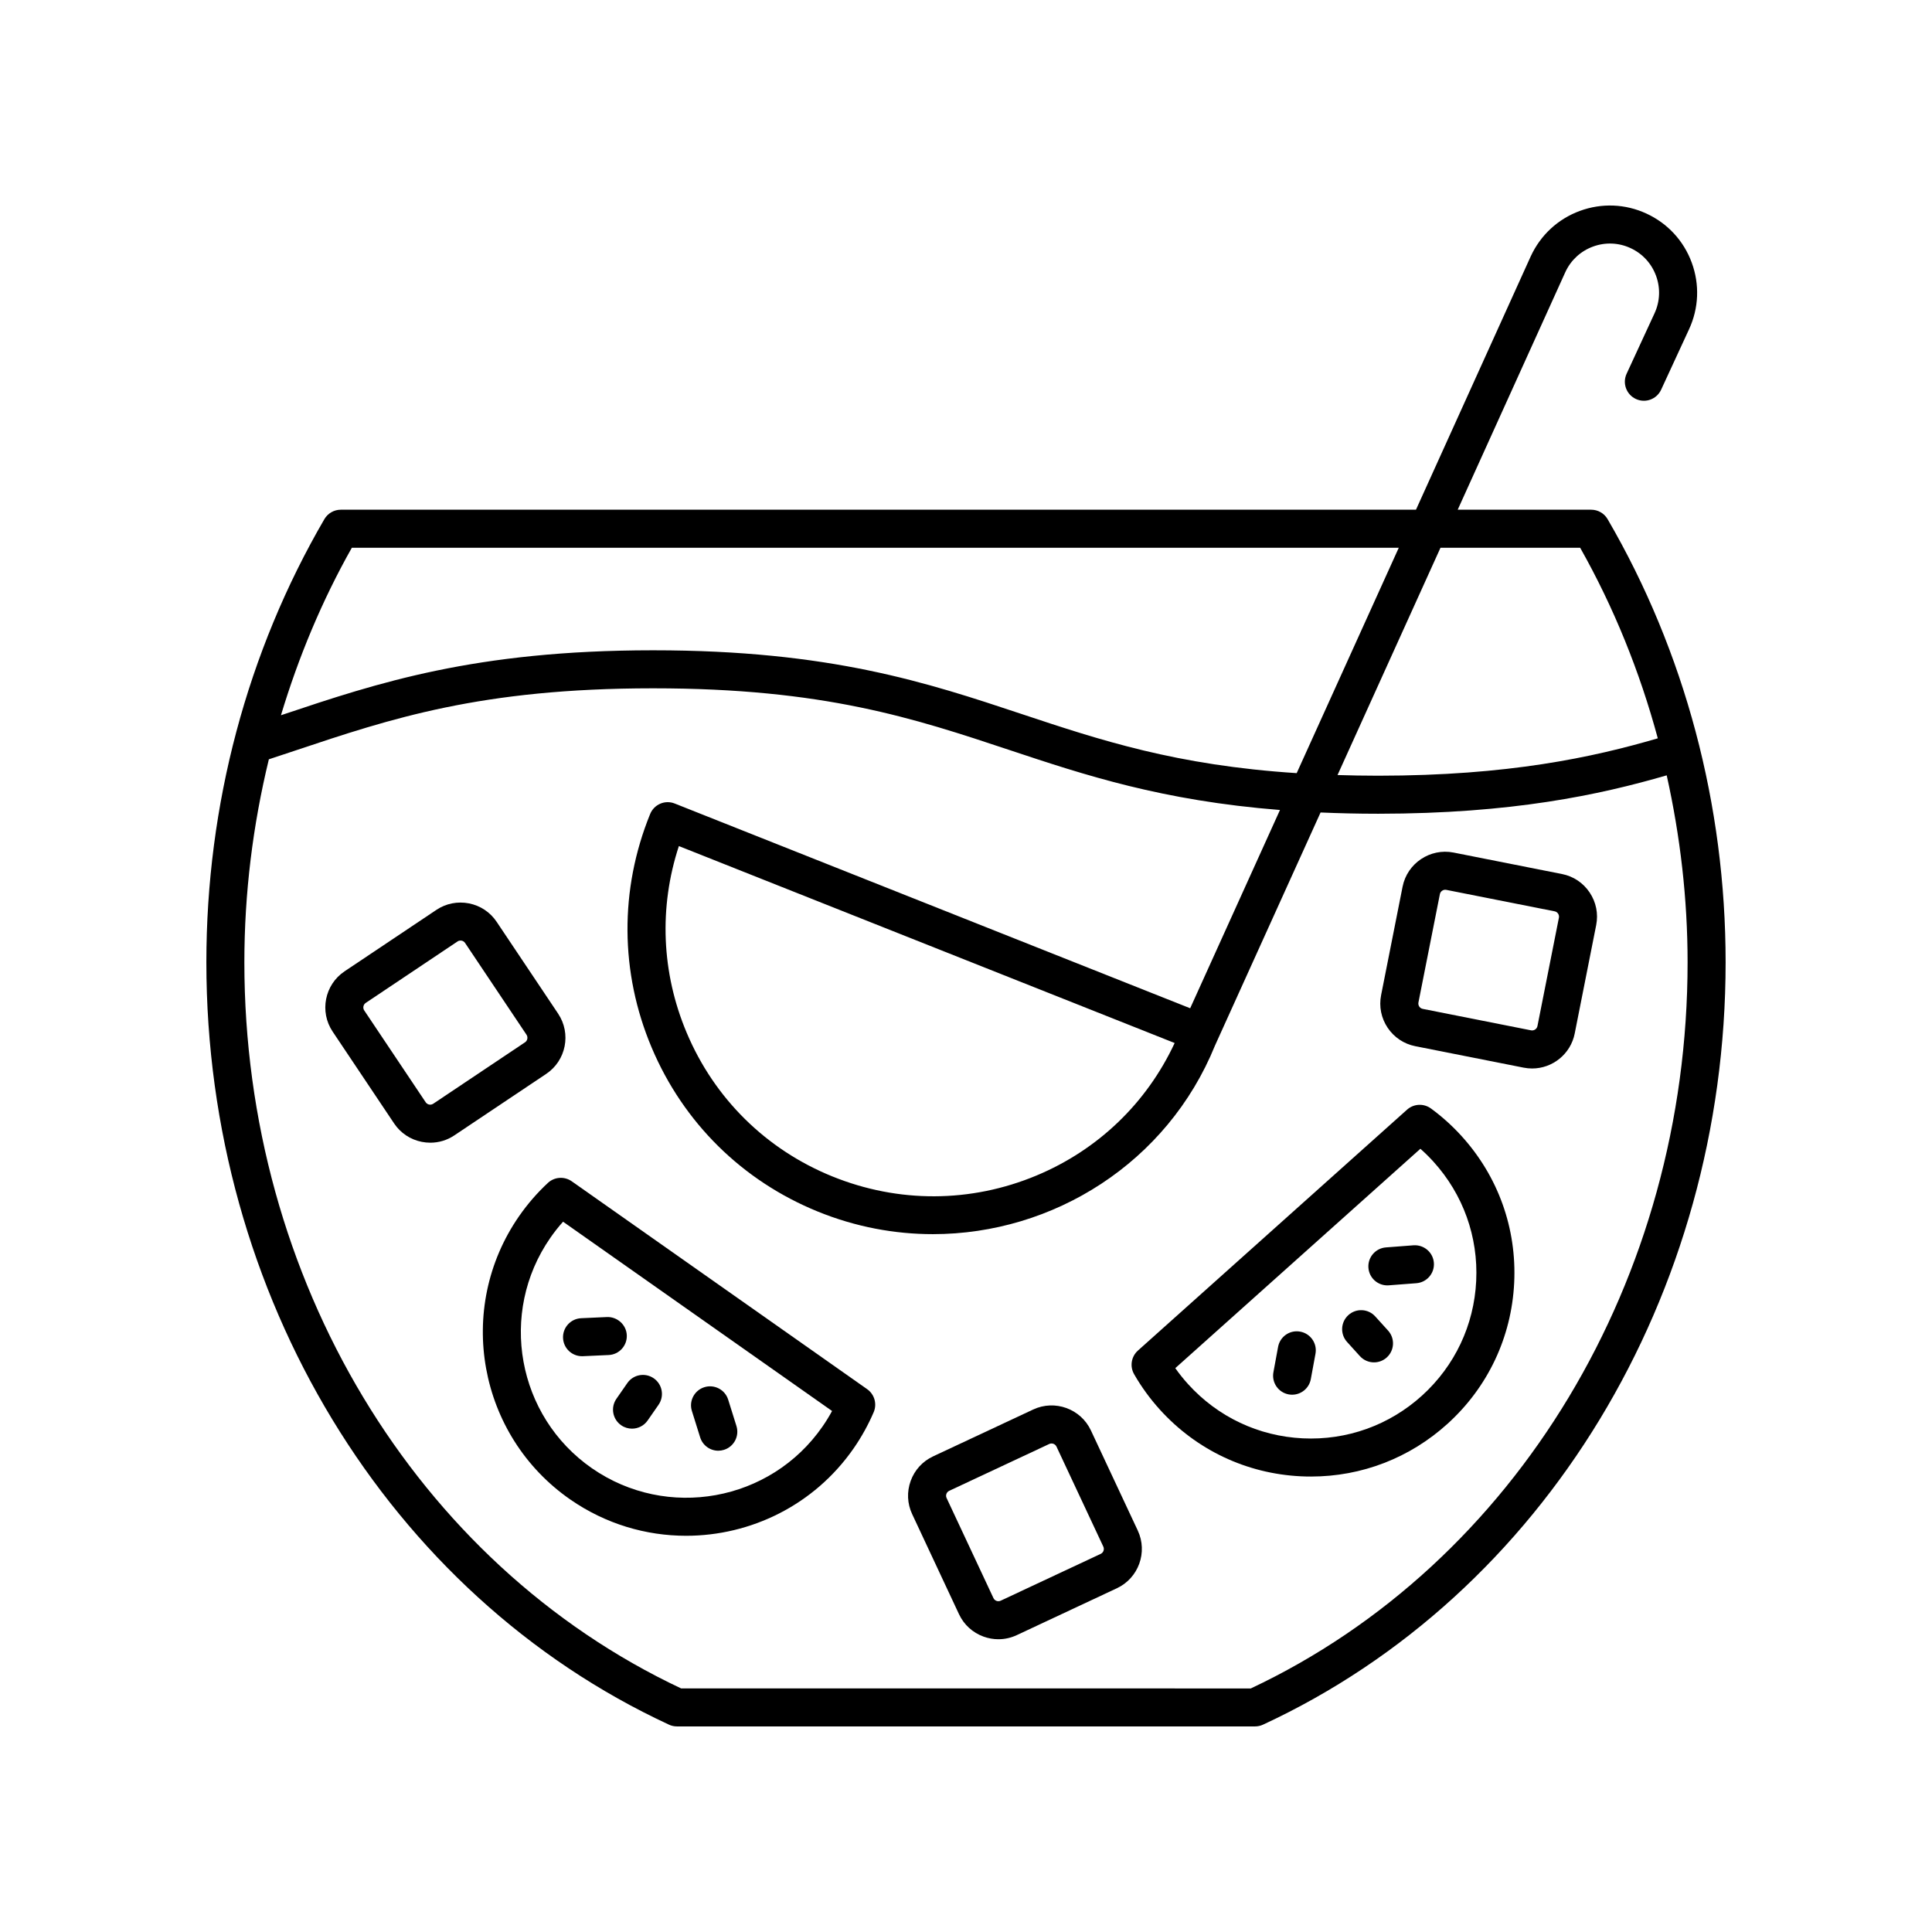
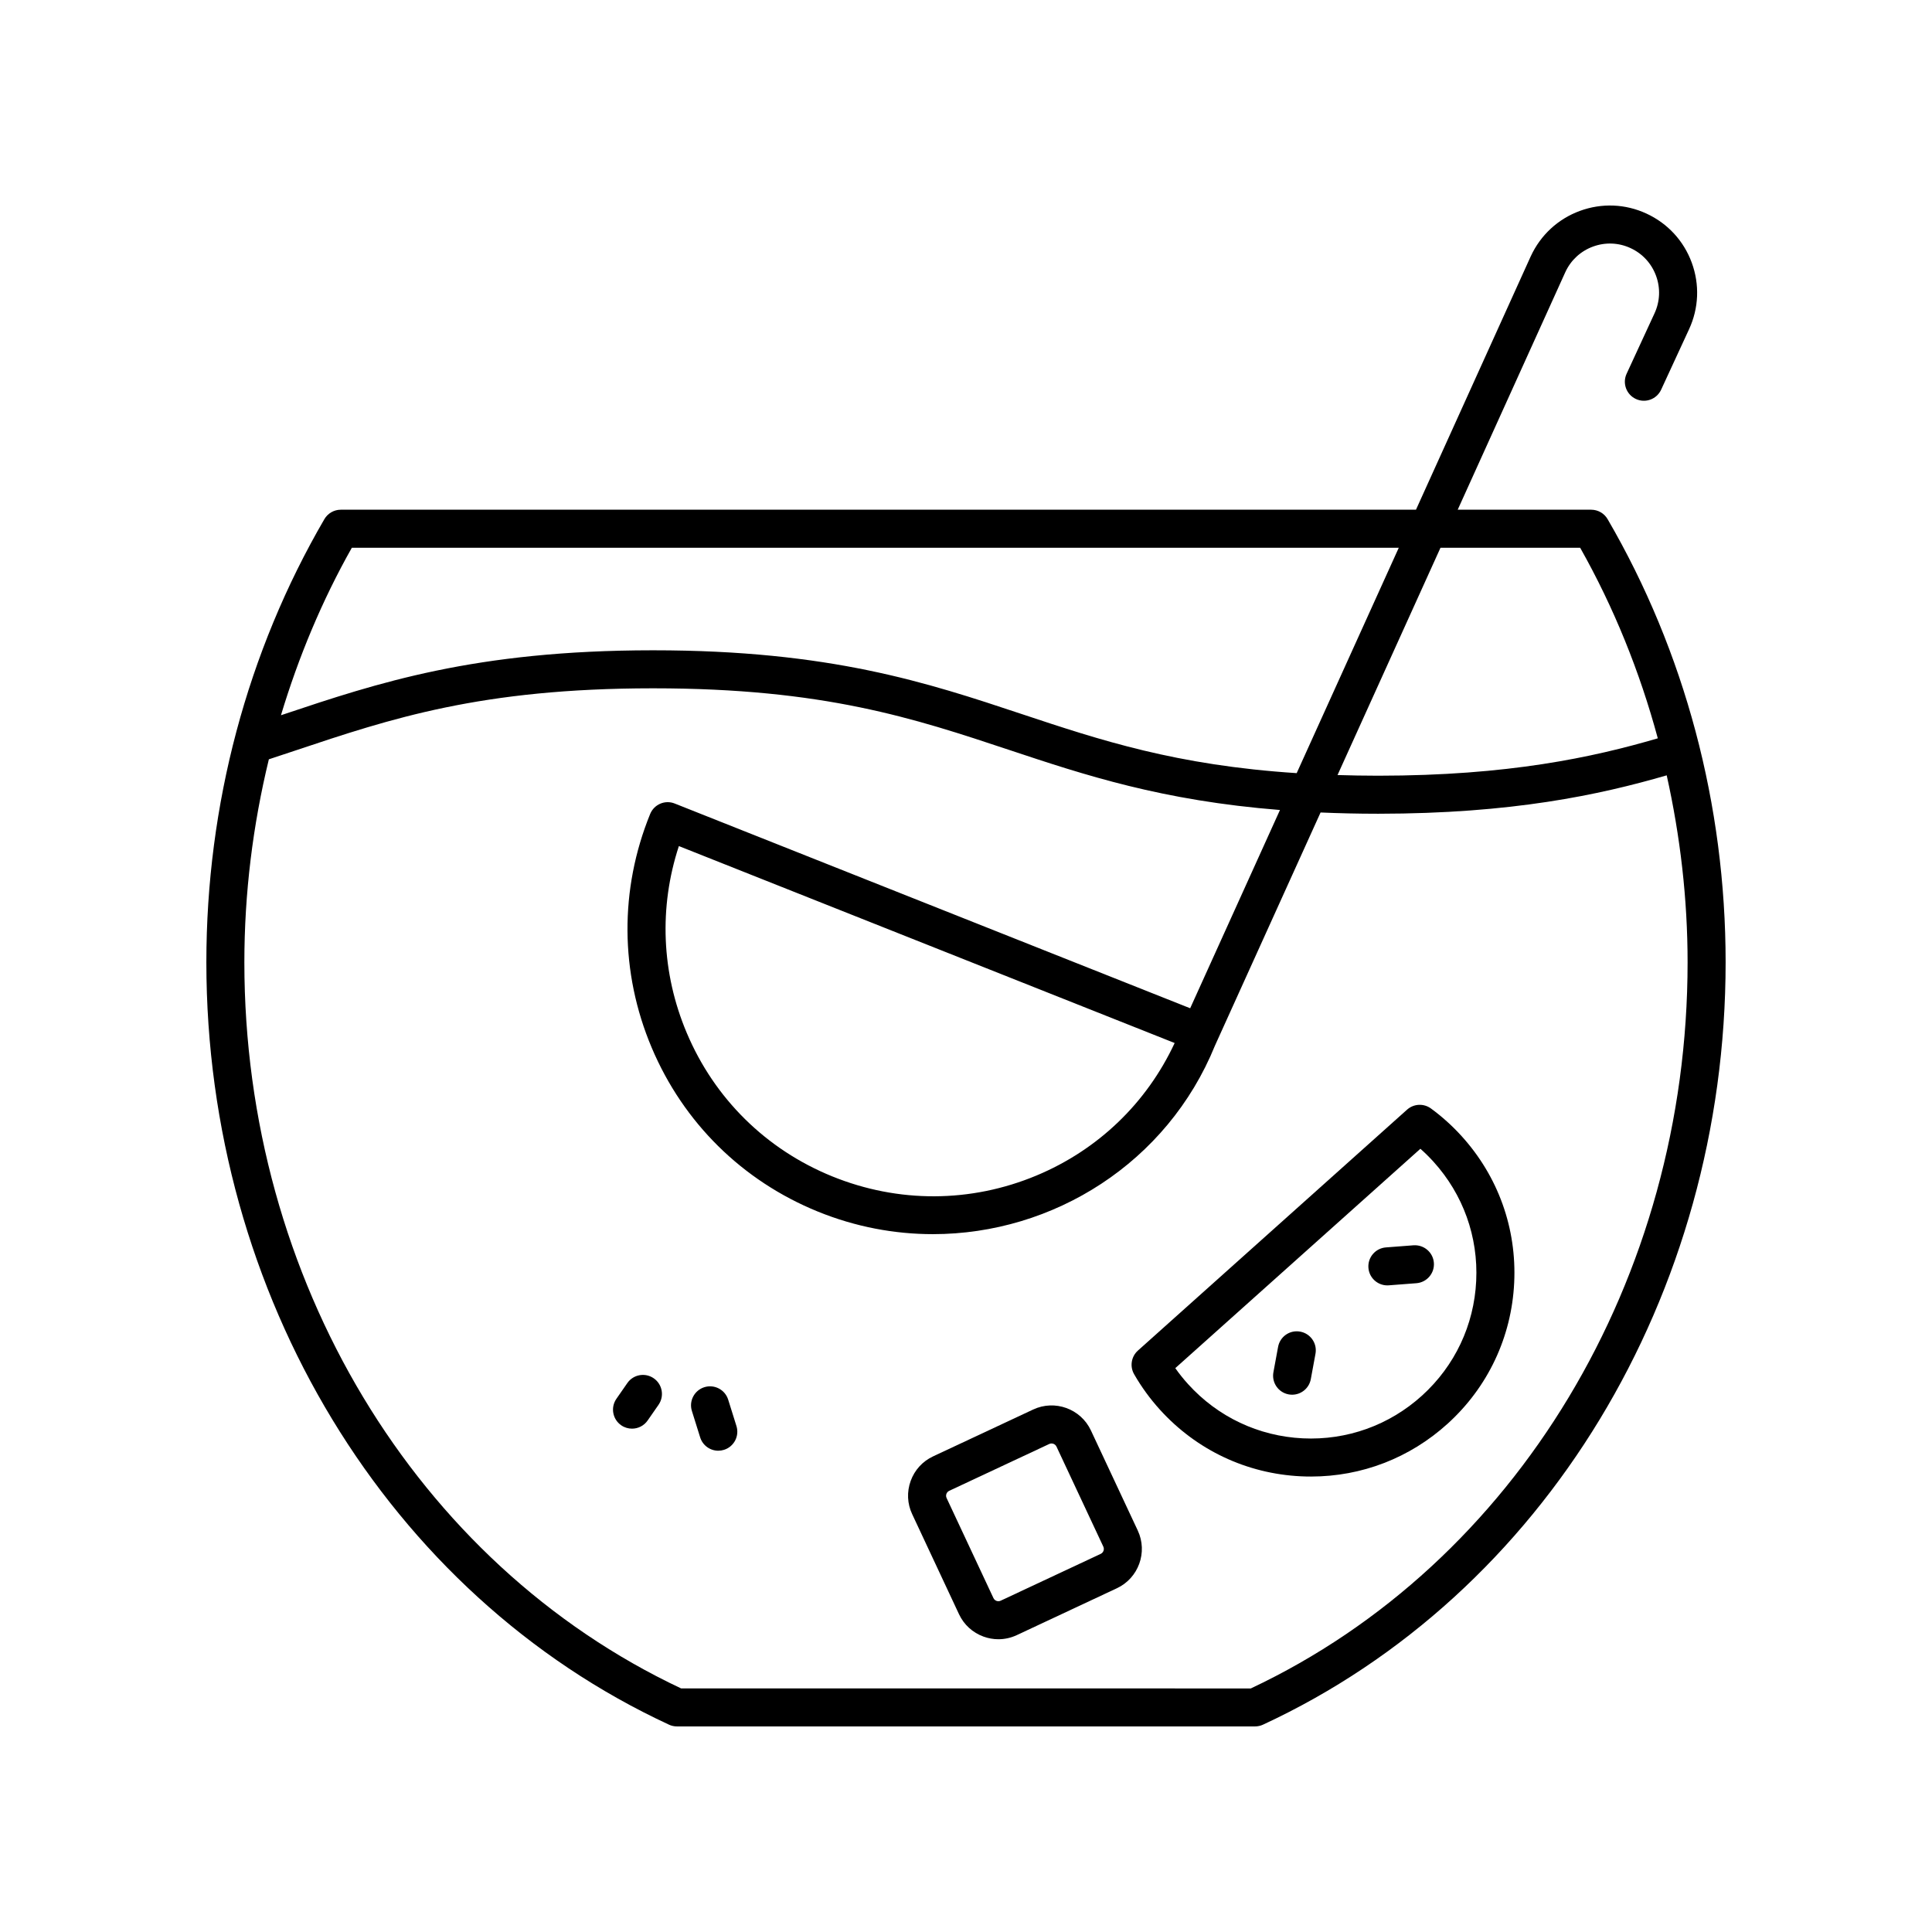
<svg xmlns="http://www.w3.org/2000/svg" fill="#000000" width="800px" height="800px" version="1.1" viewBox="144 144 512 512">
  <g>
-     <path d="m291.91 412.63-16.297-24.344c-1.703-2.547-4.309-4.281-7.328-4.879-3.019-0.586-6.09 0.012-8.633 1.719l-24.344 16.289c-5.269 3.531-6.688 10.691-3.16 15.961l16.297 24.348c1.703 2.547 4.309 4.281 7.328 4.879 0.754 0.148 1.516 0.223 2.269 0.223 2.254 0 4.457-0.66 6.363-1.941l24.348-16.297c5.266-3.523 6.684-10.684 3.156-15.957zm-8.766 7.586-24.348 16.297c-0.422 0.277-0.855 0.246-1.066 0.203-0.223-0.043-0.633-0.18-0.914-0.598l-16.297-24.348c-0.43-0.645-0.25-1.551 0.395-1.984l24.348-16.297c0.277-0.184 0.555-0.234 0.781-0.234 0.117 0 0.215 0.012 0.289 0.027 0.219 0.043 0.629 0.18 0.91 0.602l16.297 24.344c0.426 0.648 0.246 1.559-0.395 1.988z" />
-     <path d="m519.06 421.25 28.738 5.691c0.75 0.148 1.496 0.219 2.234 0.219 5.379 0 10.203-3.801 11.285-9.273l5.691-28.734c0.594-3.008-0.02-6.07-1.73-8.629-1.711-2.562-4.312-4.297-7.32-4.894l-28.738-5.691c-6.219-1.227-12.289 2.828-13.523 9.051l-5.691 28.738c-0.594 3.008 0.02 6.07 1.73 8.629 1.719 2.562 4.316 4.297 7.324 4.894zm6.527-40.305c0.148-0.762 0.922-1.277 1.68-1.125l28.738 5.691c0.762 0.148 1.273 0.922 1.125 1.68l-5.691 28.734c-0.148 0.762-0.922 1.273-1.68 1.125l-28.734-5.691c-0.496-0.098-0.781-0.426-0.902-0.609-0.125-0.188-0.32-0.574-0.223-1.07z" />
    <path d="m321.27 601.05c0.664 0.309 1.387 0.469 2.121 0.469h153.21c0.734 0 1.453-0.16 2.117-0.469 74.469-34.52 122.59-113.82 122.59-202.04 0-41.688-10.816-82.293-31.277-117.43-0.902-1.551-2.559-2.5-4.356-2.5h-35.367l28.523-62.973c1.457-3.156 4.059-5.559 7.324-6.758s6.805-1.059 9.957 0.402c3.156 1.457 5.555 4.059 6.754 7.324 1.199 3.262 1.059 6.801-0.398 9.957l-7.398 16.016c-1.168 2.527-0.066 5.519 2.461 6.688 2.527 1.176 5.519 0.07 6.688-2.461l7.398-16.016c2.59-5.602 2.84-11.871 0.711-17.664-2.129-5.789-6.387-10.402-11.988-12.988-5.598-2.59-11.871-2.84-17.664-0.711-5.789 2.129-10.402 6.387-13.008 12.023l-30.418 67.16h-284.93c-1.793 0-3.453 0.953-4.356 2.5-20.461 35.141-31.277 75.746-31.277 117.43 0.004 88.211 48.121 167.52 122.59 202.04zm241.49-311.89c8.941 15.844 15.801 32.836 20.574 50.504-17.258 5.051-39.66 9.891-74.012 9.906h-0.215c-3.703 0-7.219-0.07-10.648-0.176l27.285-60.234zm-325.52 0h277.45l-27.055 59.73c-31.949-2.078-51.98-8.711-72.93-15.68-24.934-8.297-50.715-16.875-97.555-16.875h-0.223c-47.086 0.023-72.898 8.66-97.867 17.012-0.199 0.066-0.402 0.133-0.602 0.199 4.664-15.465 10.879-30.383 18.785-44.387zm-21.984 56.062c2.34-0.77 4.676-1.543 6.996-2.32 25.316-8.469 49.23-16.469 94.676-16.492h0.227c45.195 0 69.086 7.945 94.367 16.355 19.914 6.625 40.395 13.414 71.684 15.891l-23.797 52.543-136.59-54.254c-2.582-1.039-5.484 0.223-6.527 2.781-8.137 20.004-7.996 41.977 0.395 61.871 8.391 19.898 24.027 35.336 44.027 43.473 10.004 4.07 20.348 5.992 30.527 5.992 31.891-0.004 62.105-18.902 74.738-49.969l27.984-61.777c4.809 0.207 9.824 0.332 15.148 0.332h0.215c35.297-0.02 58.477-4.973 76.367-10.176 3.59 16.129 5.535 32.73 5.535 49.551 0 83.906-45.395 159.3-115.75 192.43l-150.97-0.004c-70.352-33.125-115.75-108.52-115.75-192.43 0-18.297 2.254-36.348 6.492-53.797zm240.04 75.188c-7.41 15.902-20.293 28.293-36.602 35.109-17.406 7.273-36.641 7.348-54.176 0.219-17.512-7.121-31.199-20.633-38.539-38.051-6.695-15.875-7.391-33.258-2.07-49.469z" />
    <path d="m398.15 571.79c1.301 2.773 3.609 4.879 6.504 5.93 1.285 0.465 2.613 0.695 3.938 0.695 1.66 0 3.312-0.363 4.856-1.086l26.531-12.422c5.746-2.688 8.234-9.551 5.543-15.297l-12.422-26.535c-2.695-5.746-9.562-8.223-15.297-5.539l-26.531 12.422c-2.777 1.301-4.887 3.609-5.934 6.504s-0.91 6.019 0.395 8.797zm-3.34-31.895c0.078-0.211 0.273-0.594 0.73-0.809l26.535-12.422c0.207-0.098 0.41-0.129 0.586-0.129 0.211 0 0.391 0.047 0.504 0.09 0.211 0.078 0.594 0.273 0.809 0.727l12.422 26.531c0.215 0.457 0.117 0.879 0.043 1.094-0.078 0.211-0.273 0.594-0.73 0.809l-26.535 12.422c-0.449 0.211-0.875 0.117-1.086 0.043-0.211-0.078-0.594-0.273-0.809-0.73l-12.422-26.531c0-0.004 0-0.004-0.004-0.004-0.215-0.457-0.117-0.879-0.043-1.09z" />
-     <path d="m289.19 457.49c-2.832 2.633-5.398 5.598-7.633 8.812-16.953 24.449-10.859 58.137 13.59 75.094 9.359 6.488 20.066 9.602 30.676 9.602 17.105 0 33.953-8.098 44.418-23.191 2.082-3.008 3.863-6.223 5.293-9.559 0.934-2.188 0.215-4.734-1.73-6.102l-78.285-55.086c-1.941-1.363-4.586-1.191-6.328 0.43zm75.316 60.438c-0.77 1.422-1.621 2.805-2.547 4.137-13.789 19.883-41.188 24.832-61.07 11.051-19.883-13.789-24.84-41.188-11.051-61.07 1.039-1.5 2.168-2.93 3.379-4.281z" />
    <path d="m308.62 521.71c0.875 0.609 1.879 0.898 2.867 0.898 1.598 0 3.168-0.754 4.144-2.164l2.891-4.164c1.586-2.289 1.02-5.426-1.266-7.012-2.289-1.594-5.434-1.02-7.012 1.266l-2.891 4.164c-1.586 2.285-1.02 5.426 1.266 7.012z" />
    <path d="m329.55 524.92c0.676 2.156 2.66 3.535 4.805 3.535 0.5 0 1.008-0.078 1.508-0.234 2.656-0.832 4.137-3.656 3.301-6.312l-2.188-6.988c-0.832-2.656-3.668-4.129-6.312-3.301-2.656 0.832-4.137 3.656-3.301 6.312z" />
-     <path d="m298.24 503.41c0.078 0 0.156-0.004 0.234-0.004l6.828-0.309c2.781-0.125 4.93-2.481 4.805-5.262s-2.535-4.91-5.262-4.805l-6.828 0.309c-2.781 0.125-4.93 2.481-4.805 5.262 0.121 2.699 2.348 4.809 5.027 4.809z" />
    <path d="m451.41 517.6c9.688 10.676 22.949 16.941 37.344 17.637 0.898 0.043 1.789 0.062 2.68 0.062 13.426 0 26.188-4.918 36.199-14 10.676-9.684 16.941-22.945 17.641-37.344 0.699-14.398-4.25-28.207-13.938-38.879-2.461-2.715-5.191-5.172-8.117-7.316-1.922-1.402-4.562-1.277-6.336 0.312l-71.324 63.844c-1.77 1.586-2.195 4.195-1.008 6.262 1.922 3.356 4.231 6.527 6.859 9.422zm69.008-69.164c1.211 1.07 2.367 2.211 3.457 3.414 7.875 8.68 11.902 19.91 11.332 31.621-0.566 11.707-5.664 22.492-14.344 30.367-8.684 7.879-19.949 11.902-31.617 11.336-11.707-0.57-22.496-5.664-30.371-14.344-1.227-1.352-2.367-2.773-3.41-4.258z" />
-     <path d="m504.39 503.39c0.992 1.098 2.363 1.652 3.734 1.652 1.207 0 2.418-0.43 3.383-1.305 2.062-1.871 2.215-5.055 0.348-7.117l-3.406-3.758c-1.867-2.062-5.055-2.219-7.117-0.348-2.062 1.871-2.215 5.055-0.348 7.117z" />
    <path d="m511.66 484.64c0.129 0 0.258-0.004 0.391-0.016l7.301-0.559c2.773-0.211 4.852-2.633 4.641-5.406-0.211-2.773-2.629-4.832-5.406-4.641l-7.301 0.559c-2.773 0.211-4.852 2.633-4.641 5.406 0.199 2.648 2.406 4.656 5.016 4.656z" />
    <path d="m485.51 513.53c0.309 0.055 0.613 0.082 0.918 0.082 2.383 0 4.5-1.699 4.949-4.125l1.238-6.723c0.504-2.738-1.305-5.363-4.043-5.867-2.746-0.512-5.363 1.305-5.867 4.043l-1.238 6.723c-0.504 2.738 1.305 5.363 4.043 5.867z" />
  </g>
</svg>